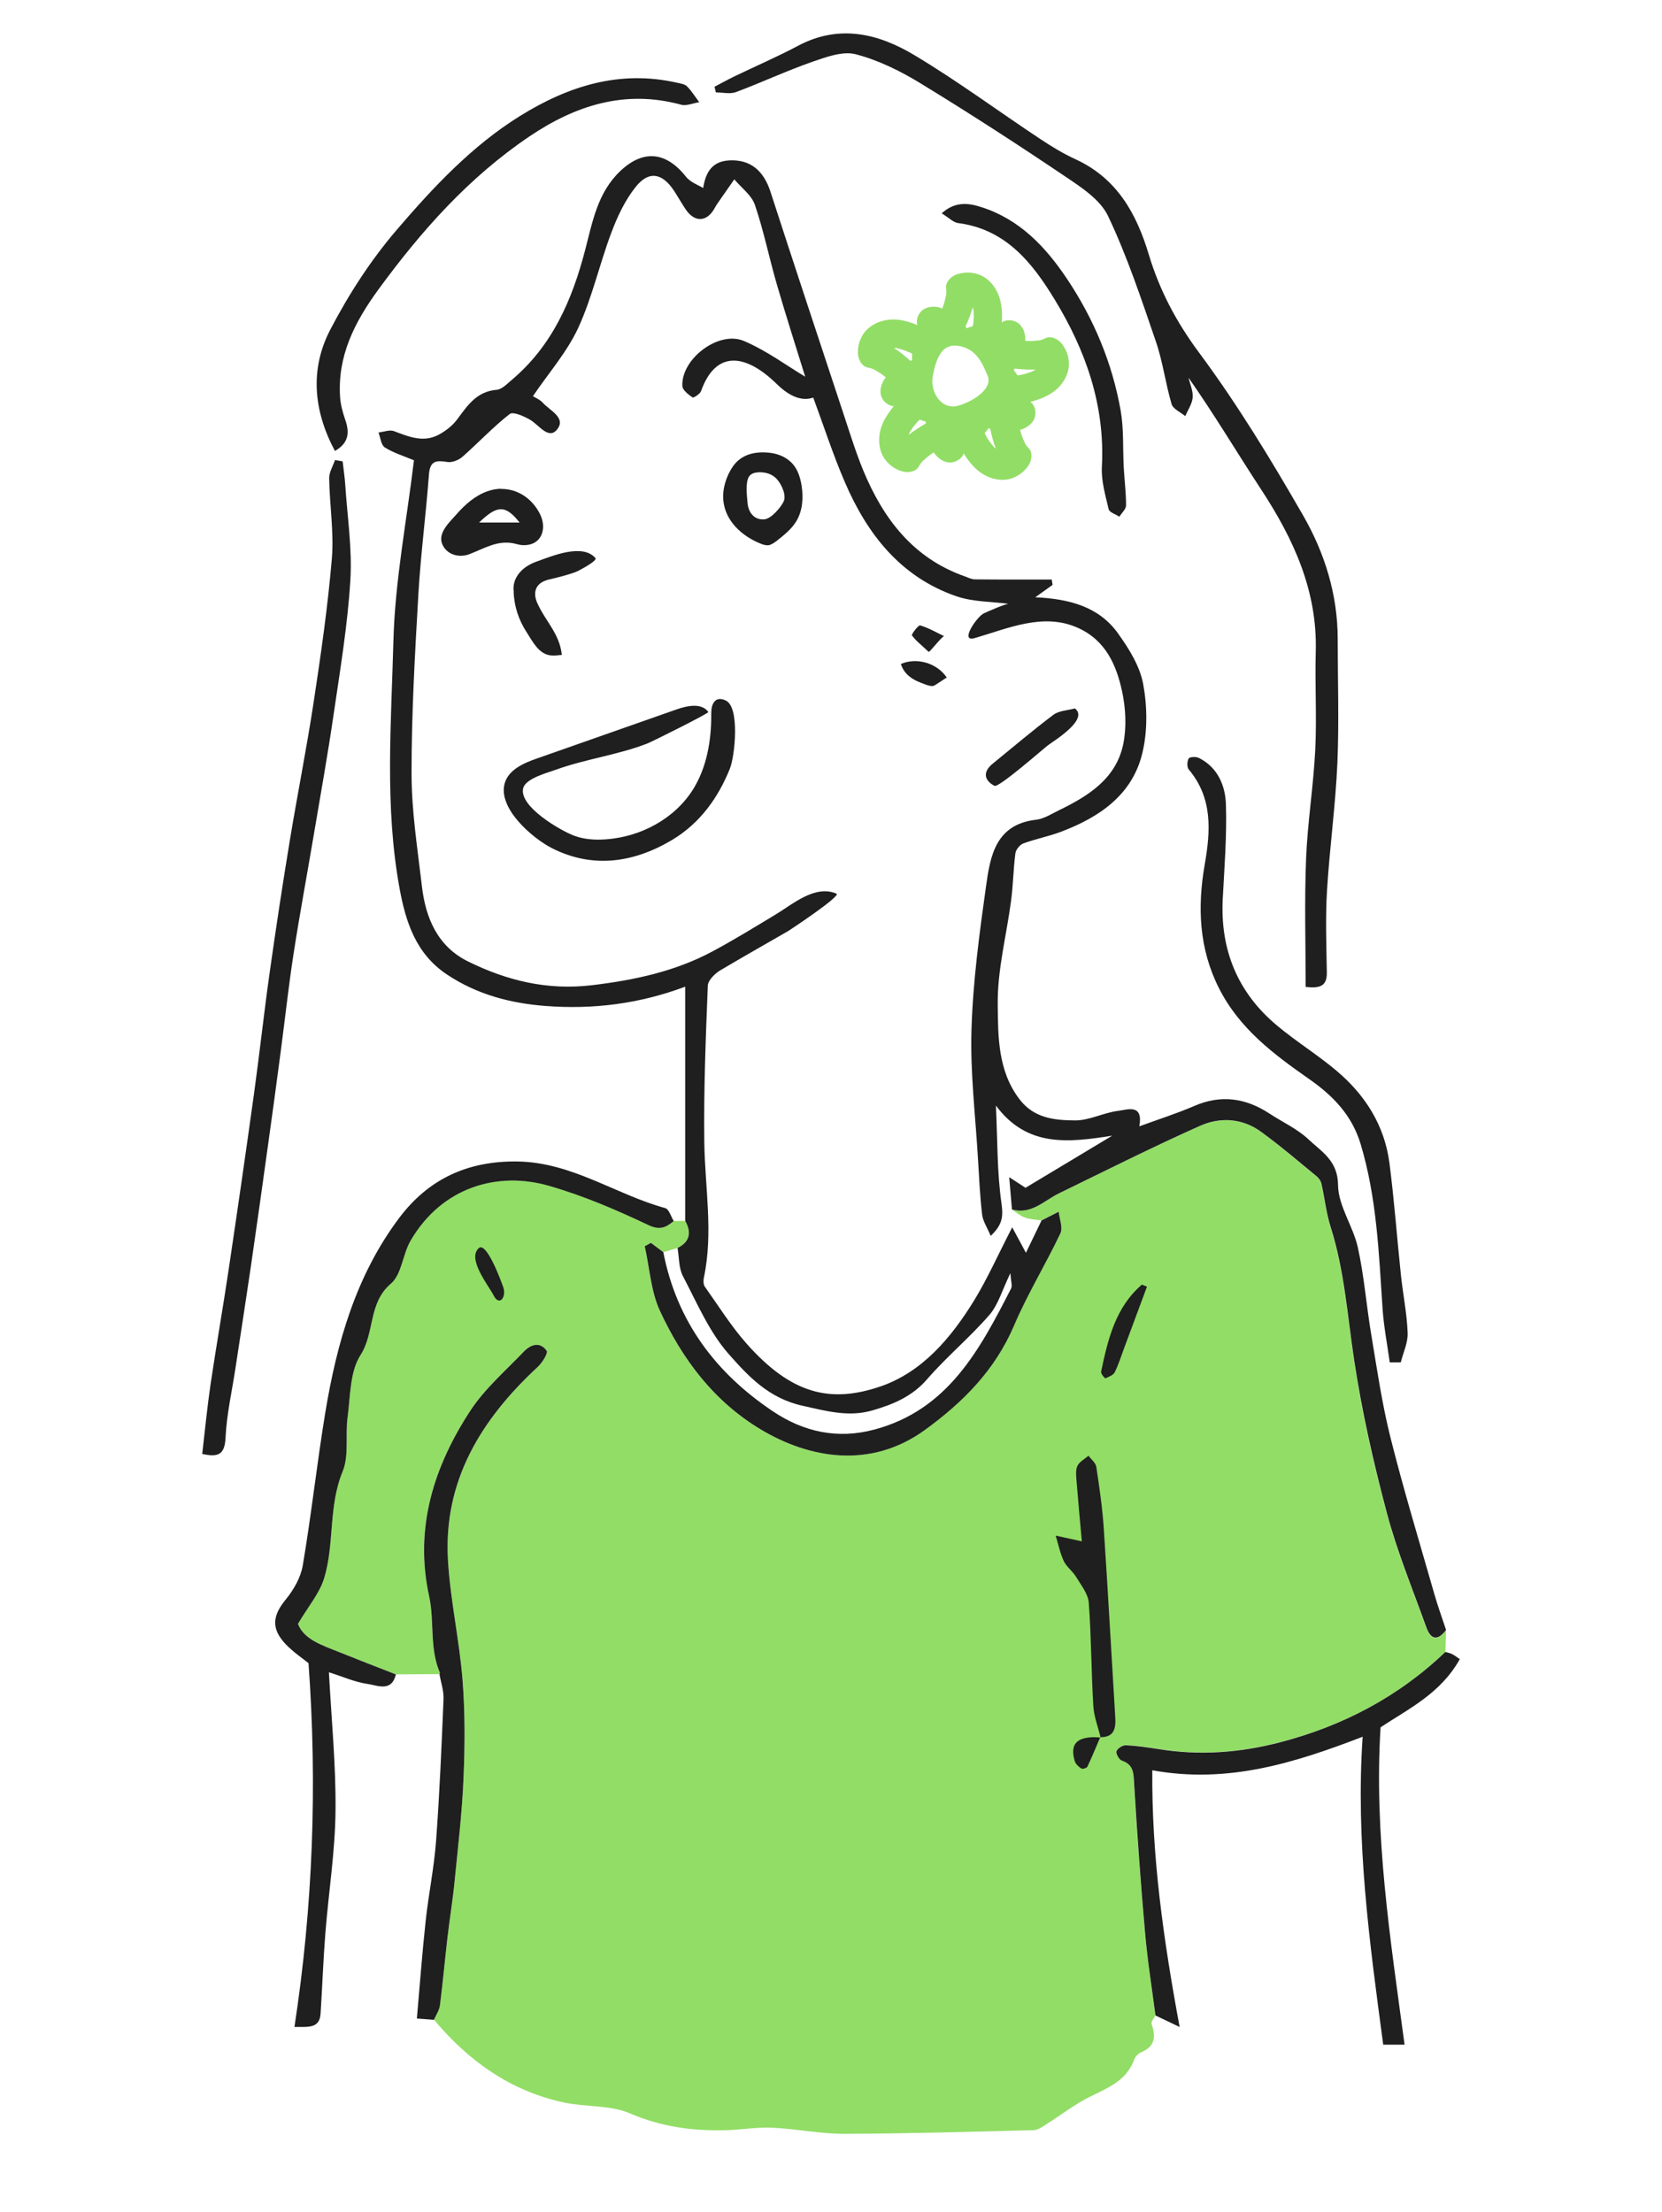
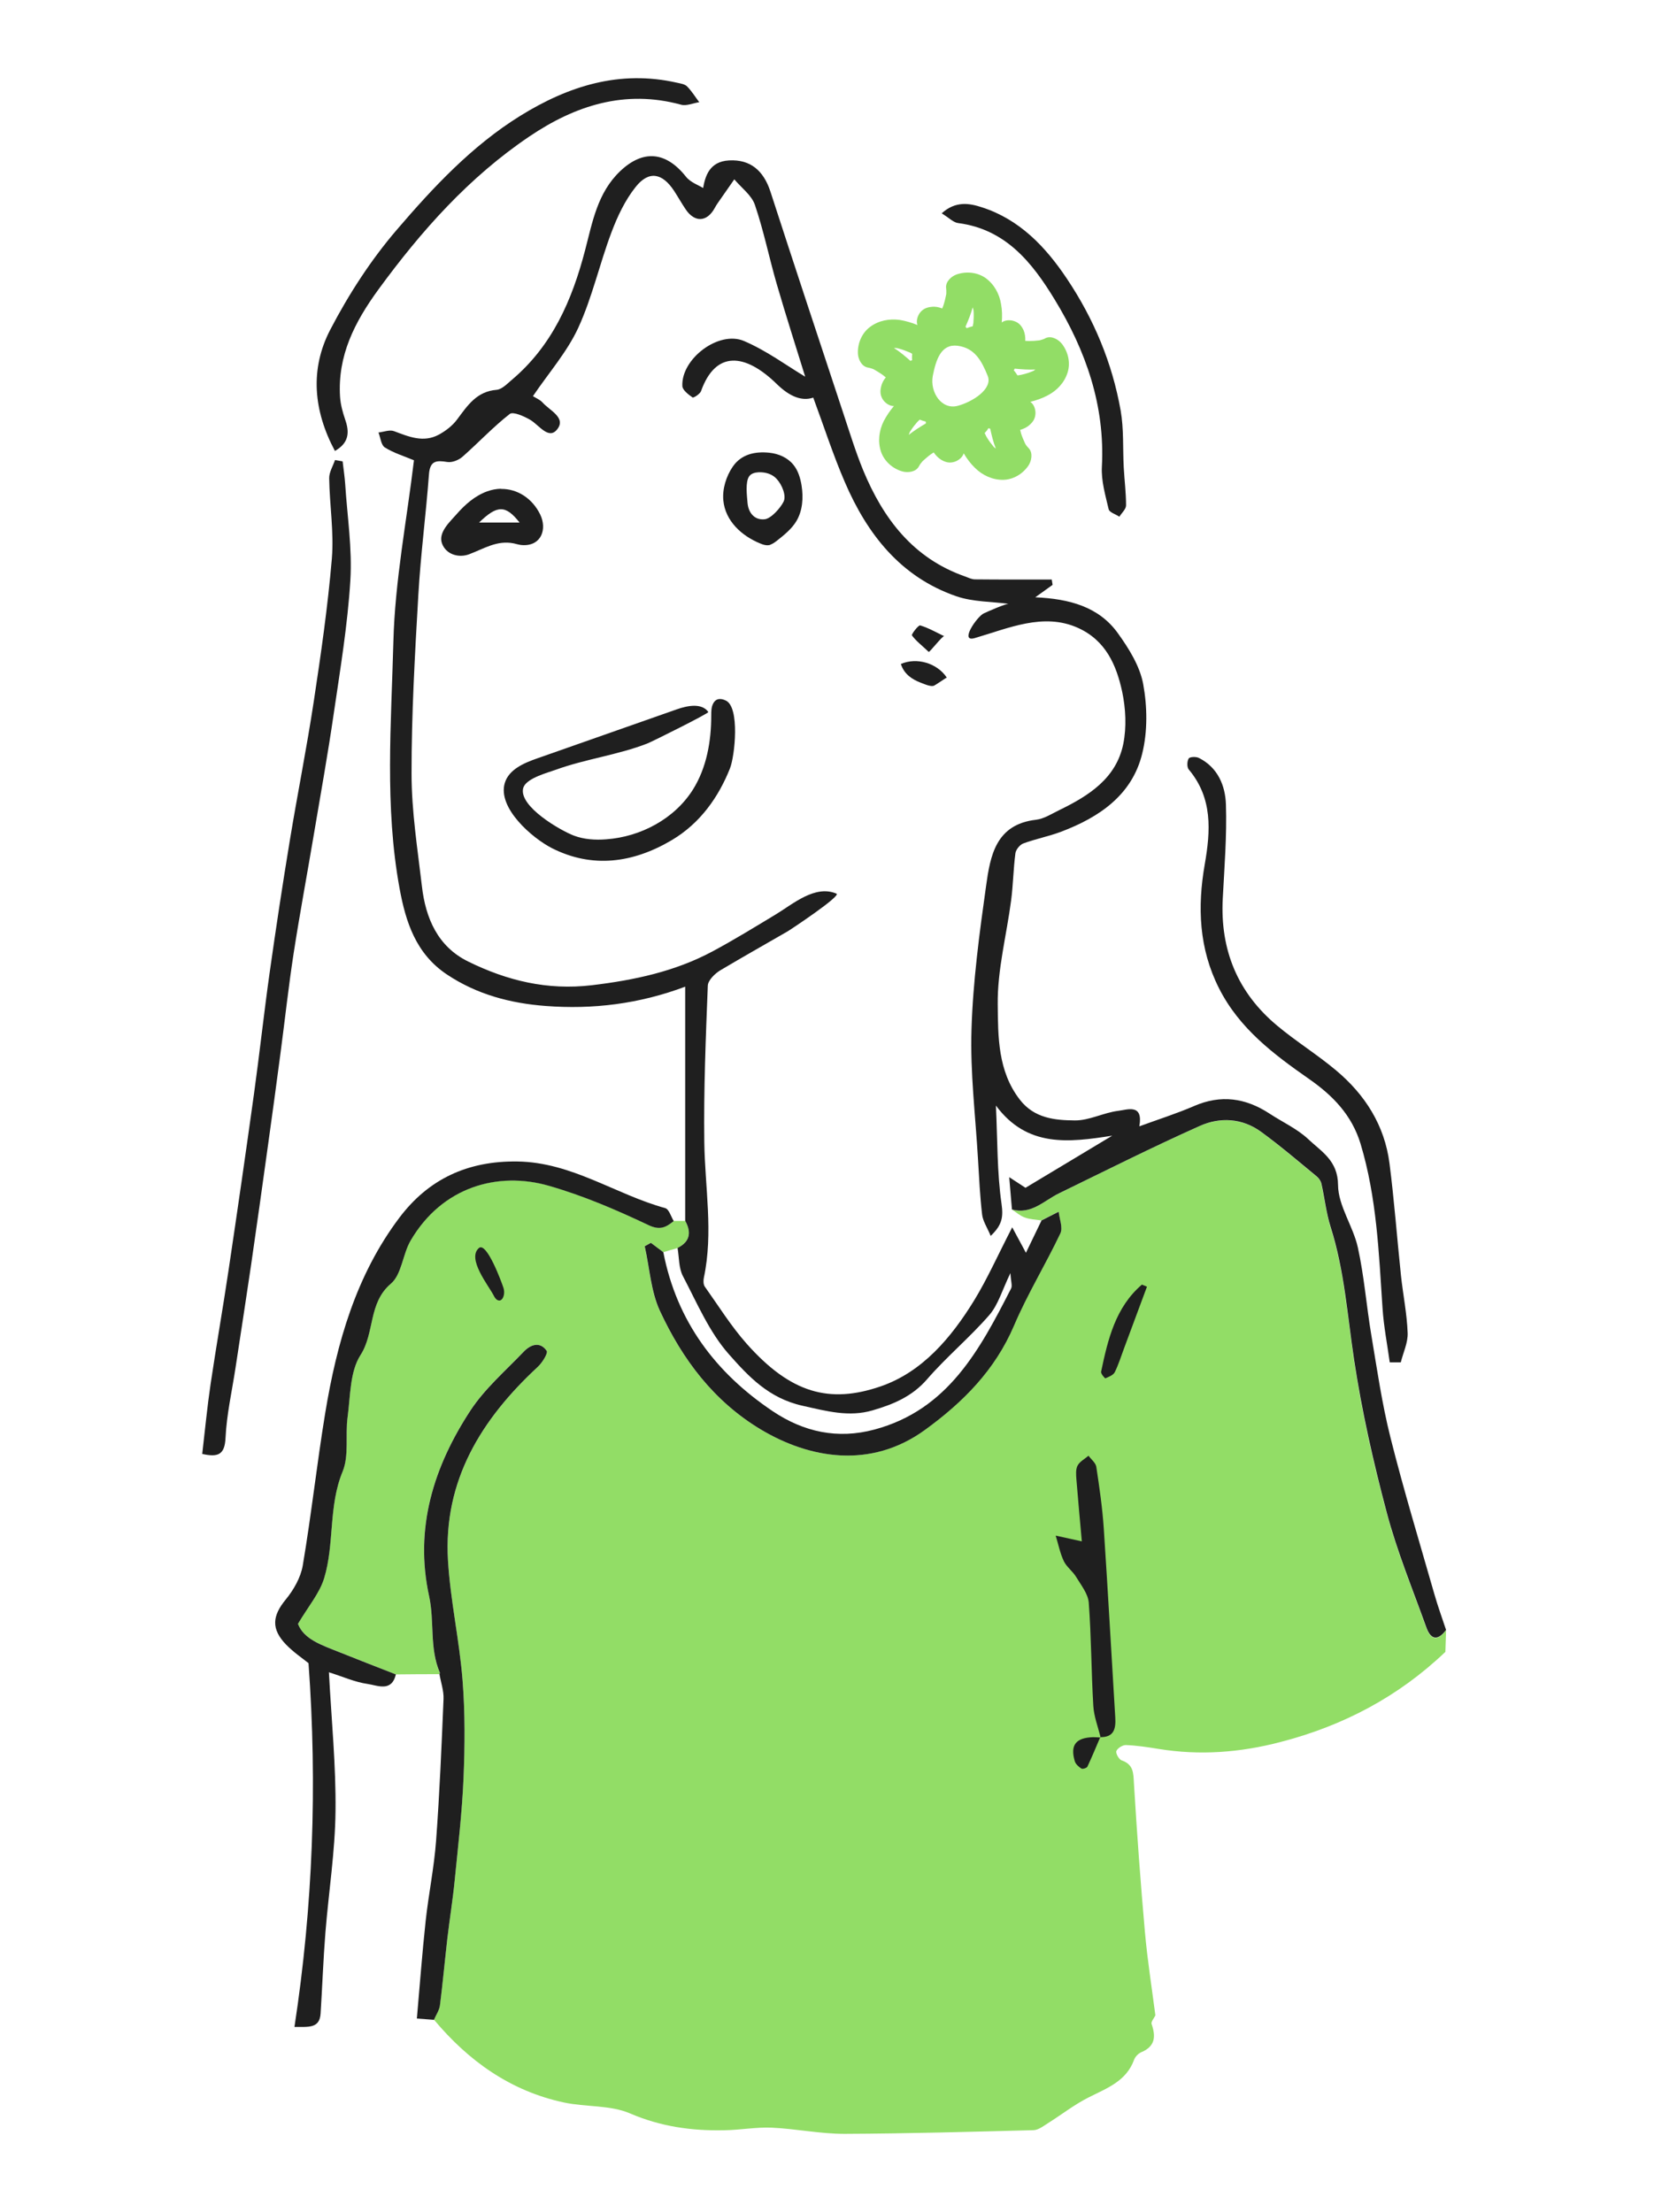
<svg xmlns="http://www.w3.org/2000/svg" id="Calque_1" viewBox="0 0 193.88 258.05">
  <defs>
    <style>.cls-1{fill:#92dd66;}.cls-2{fill:#1f1f1f;}.cls-3{fill:#45a127;}</style>
  </defs>
  <g>
    <path class="cls-3" d="m128.35,202.63c1.63.02,1.83-1.01,1.75-2.31-.45-7.35-.85-14.7-1.34-22.04-.16-2.4-.51-4.8-.87-7.18-.07-.47-.59-.87-.91-1.3-.44.38-1.03.68-1.28,1.16-.23.45-.17,1.09-.13,1.63.2,2.52.44,5.05.63,7.2-1.07-.23-2.06-.45-3.05-.67.3,1,.51,2.04.95,2.98.32.68,1.03,1.17,1.43,1.83.58.97,1.4,1.98,1.48,3.02.3,4,.3,8.02.53,12.02.07,1.24.56,2.46.85,3.69-.28-.01-.57-.05-.85-.04-2.04.05-2.72.91-2.16,2.81.1.34.46.65.77.85.14.09.63-.06.7-.22.54-1.13,1.01-2.29,1.5-3.44Zm5.44-52.55c-.19-.08-.39-.16-.58-.24-3.08,2.64-3.97,6.38-4.76,10.16-.05.22.44.79.5.77.4-.17.91-.37,1.09-.71.44-.88.73-1.84,1.08-2.77.9-2.4,1.79-4.81,2.68-7.21Zm-75.83,1.72c.35-.16.7-.32,1.05-.49-.55-1.64-1.02-3.31-1.69-4.89-.18-.42-.97-.58-1.47-.86-.2.39-.66.9-.55,1.14.82,1.73,1.76,3.41,2.66,5.1Z" />
    <path class="cls-1" d="m168.69,190.15c-.03.84-.05,1.68-.08,2.53-5.48,5.23-11.93,8.63-19.26,10.52-4.7,1.23-9.41,1.58-14.2.8-1.27-.21-2.54-.4-3.81-.45-.38-.01-.98.36-1.11.7-.1.26.3.98.62,1.09,1.41.48,1.36,1.51,1.43,2.72.35,5.77.77,11.54,1.28,17.3.29,3.24.8,6.48,1.22,9.72-.16.34-.53.74-.44,1.01.5,1.45.43,2.6-1.19,3.28-.35.15-.73.53-.85.88-.92,2.53-3.18,3.32-5.31,4.4-1.65.83-3.13,1.99-4.7,2.98-.54.34-1.14.82-1.72.84-7.36.19-14.71.4-22.07.43-2.83,0-5.63-.59-8.46-.72-1.86-.08-3.72.28-5.6.3-3.77.08-7.38-.43-10.96-1.97-2.31-.99-5.14-.72-7.7-1.27-6.22-1.33-11.13-4.84-15.16-9.66.24-.55.62-1.09.69-1.67.34-2.6.58-5.23.88-7.83.26-2.25.63-4.49.85-6.74.39-3.96.85-7.92,1.03-11.91.15-3.81.19-7.66-.11-11.45-.38-4.66-1.42-9.28-1.7-13.96-.55-9.33,3.9-16.48,10.49-22.6.52-.48,1.21-1.61,1.02-1.87-.79-1.12-1.89-.72-2.68.11-2.13,2.23-4.54,4.3-6.2,6.84-4.3,6.56-6.58,13.73-4.83,21.68.64,2.94.01,6.05,1.23,8.89.03.05-.01.14-.03.21-1.7,0-3.4.01-5.09.03-2.21-.88-4.45-1.74-6.66-2.63-1.99-.8-4.09-1.48-4.75-3.28,1.21-2.05,2.5-3.56,3.04-5.31,1.23-4.04.49-8.4,2.16-12.46.78-1.87.29-4.24.58-6.35.34-2.46.26-5.29,1.51-7.22,1.68-2.63.87-6.07,3.55-8.35,1.27-1.08,1.37-3.43,2.3-5.03,3.7-6.3,10.2-8.07,16.11-6.39,3.97,1.14,7.85,2.8,11.61,4.59,1.41.67,2.07.25,2.99-.47h1.32c.74,1.35.55,2.43-.89,3.17-.55.15-1.11.31-1.66.48-.48-.36-.97-.73-1.45-1.09-.24.14-.48.26-.73.4.57,2.53.7,5.24,1.77,7.53,2.62,5.63,6.25,10.52,11.76,13.82,5.67,3.41,12.83,4.68,19.16.06,4.48-3.26,8.19-6.99,10.4-12.2,1.57-3.67,3.68-7.12,5.41-10.74.3-.67-.13-1.67-.2-2.51-.68.34-1.36.68-2.04,1.02-.64-.1-1.32-.11-1.92-.34-.54-.19-.99-.6-1.5-.93,2.25.63,3.72-1.02,5.48-1.87,5.46-2.67,10.89-5.39,16.43-7.87,2.35-1.04,4.95-.91,7.14.68,2.24,1.63,4.34,3.45,6.49,5.21.25.2.49.54.55.86.38,1.7.57,3.43,1.08,5.08,1.6,5.04,1.95,10.27,2.73,15.45.89,6.01,2.24,11.96,3.81,17.83,1.21,4.56,3.03,8.97,4.63,13.42.53,1.48,1.37,1.55,2.3.28Z" />
    <path class="cls-2" d="m121.47,142.37c.68-.34,1.35-.68,2.03-1.03.09.85.51,1.86.2,2.52-1.72,3.62-3.83,7.06-5.4,10.74-2.22,5.21-5.93,8.94-10.4,12.19-6.34,4.61-13.49,3.34-19.16-.06-5.51-3.31-9.14-8.19-11.76-13.83-1.06-2.29-1.2-5.01-1.77-7.53.24-.13.48-.27.72-.4.48.36.96.73,1.45,1.09,1.56,8.04,6.08,14.07,12.78,18.56,3.6,2.41,7.54,3.28,11.84,2.13,8.61-2.3,12.31-9.35,15.95-16.46.16-.31-.02-.78-.08-1.79-.97,2-1.43,3.71-2.47,4.9-2.28,2.62-4.99,4.87-7.26,7.49-1.75,2.02-3.98,2.93-6.35,3.62-2.76.81-5.36.09-8.18-.54-3.95-.88-6.31-3.44-8.56-5.98-2.31-2.6-3.74-6.01-5.39-9.15-.49-.94-.43-2.17-.62-3.27,1.45-.73,1.64-1.82.89-3.17,0-9.02,0-18.04,0-27.31-5.39,2.02-10.79,2.67-16.28,2.25-4.09-.31-8-1.33-11.51-3.67-3.63-2.42-4.81-6.12-5.53-10.05-1.75-9.55-.97-19.2-.72-28.78.18-7.08,1.56-14.13,2.4-21.15-1.16-.49-2.37-.85-3.4-1.5-.44-.28-.5-1.14-.74-1.74.61-.07,1.3-.35,1.81-.16,1.73.65,3.43,1.38,5.23.41.81-.44,1.6-1.05,2.14-1.78,1.21-1.62,2.27-3.26,4.6-3.45.61-.05,1.22-.69,1.75-1.14,4.73-3.98,7.05-9.3,8.57-15.13.86-3.28,1.44-6.71,4.1-9.24,2.67-2.53,5.33-2.3,7.67.65.53.67,1.48.99,2,1.32.24-1.3.69-3.1,3.04-3.22,2.45-.13,4.01,1.16,4.82,3.66,2.8,8.63,5.65,17.24,8.5,25.85.74,2.23,1.43,4.48,2.32,6.65,2.34,5.64,5.82,10.24,11.85,12.36.39.14.79.35,1.18.35,2.99.03,5.98.02,8.96.02.03.21.07.41.1.62-.55.4-1.11.79-2.02,1.45,4,.18,7.41,1.11,9.62,4.17,1.29,1.79,2.58,3.85,2.97,5.96.48,2.63.52,5.54-.12,8.12-1.19,4.84-5.03,7.42-9.47,9.1-1.43.54-2.96.83-4.39,1.36-.41.15-.88.73-.93,1.16-.24,1.82-.26,3.68-.5,5.5-.53,4.05-1.61,8.09-1.56,12.13.04,3.75,0,7.76,2.57,11.09,1.69,2.19,4.09,2.41,6.42,2.43,1.69.02,3.36-.91,5.08-1.12,1.04-.12,2.93-.88,2.45,1.81,2.23-.82,4.36-1.49,6.39-2.37,3.13-1.36,6.01-.94,8.79.88,1.52,1,3.25,1.78,4.55,3.01,1.52,1.44,3.43,2.47,3.45,5.33.02,2.43,1.76,4.79,2.31,7.28.74,3.36,1,6.82,1.57,10.21.67,4.01,1.25,8.04,2.24,11.98,1.54,6.13,3.38,12.18,5.12,18.26.4,1.4.9,2.77,1.36,4.16-.93,1.26-1.76,1.2-2.29-.27-1.6-4.46-3.42-8.86-4.63-13.42-1.56-5.87-2.91-11.83-3.81-17.83-.78-5.18-1.13-10.42-2.73-15.46-.52-1.64-.7-3.39-1.08-5.07-.07-.32-.3-.65-.56-.86-2.14-1.76-4.25-3.57-6.49-5.2-2.19-1.59-4.78-1.73-7.13-.68-5.55,2.48-10.98,5.21-16.44,7.87-1.76.86-3.22,2.5-5.48,1.88-.09-1.09-.18-2.18-.32-3.77,1.02.67,1.49.97,1.9,1.24,3.31-1.99,6.58-3.95,10.12-6.08-5.09.8-9.92,1.4-13.57-3.51.19,4.08.13,7.79.65,11.43.22,1.55.1,2.48-1.26,3.77-.42-1-.91-1.72-1-2.48-.25-2.14-.35-4.29-.48-6.44-.29-5.05-.92-10.12-.76-15.16.17-5.59.92-11.18,1.7-16.73.49-3.52,1.12-7.19,5.83-7.73.93-.11,1.82-.69,2.7-1.12,3.44-1.67,6.66-3.7,7.48-7.74.39-1.94.28-4.11-.13-6.06-.67-3.12-1.92-6.01-5.18-7.47-4.02-1.8-8.1.06-12.02,1.2-1.84.54.26-2.51,1.05-2.88.43-.2,2.58-1.16,2.93-1.11-1.99-.27-4.19-.22-6.13-.89-6.49-2.24-10.39-7.23-13-13.3-1.39-3.22-2.47-6.58-3.69-9.87q-1.95.66-4.24-1.57c-3.74-3.66-7.16-3.92-8.85.81-.12.34-.88.82-.99.74-.48-.33-1.16-.85-1.19-1.32-.16-3.17,4.24-6.53,7.2-5.26,2.64,1.13,5,2.89,7.13,4.16-1.01-3.27-2.22-7.02-3.32-10.81-.89-3.07-1.52-6.22-2.55-9.24-.39-1.13-1.58-1.99-2.4-2.97-.65.93-1.3,1.85-1.94,2.78-.12.17-.23.36-.33.54-.91,1.68-2.35,1.75-3.41.17-.47-.7-.88-1.43-1.34-2.14-1.38-2.1-2.95-2.4-4.49-.46-1.23,1.54-2.12,3.43-2.82,5.29-1.39,3.68-2.24,7.58-3.87,11.13-1.3,2.82-3.44,5.25-5.29,7.98.36.23.83.41,1.13.75.84.94,2.83,1.79,1.65,3.18-.98,1.15-2.08-.57-3.1-1.17-.72-.42-2-.99-2.39-.68-1.94,1.52-3.65,3.35-5.51,4.99-.44.39-1.22.7-1.77.61-1.28-.21-2.02-.16-2.14,1.44-.35,4.7-.97,9.37-1.24,14.07-.4,6.95-.8,13.91-.79,20.86,0,4.38.7,8.76,1.21,13.13.43,3.72,1.85,7.03,5.4,8.77,4.52,2.22,9.21,3.38,14.43,2.76,4.94-.59,9.68-1.6,14.04-3.93,2.52-1.35,4.96-2.85,7.41-4.33,1.99-1.2,4.58-3.49,7.08-2.42.59.25-5.4,4.23-5.72,4.41-2.61,1.51-5.24,2.99-7.83,4.53-.63.38-1.43,1.16-1.46,1.78-.24,6.08-.49,12.17-.41,18.26.07,5.27,1.07,10.53-.05,15.81-.07.33-.07.79.11,1.05,1.6,2.25,3.07,4.62,4.9,6.68,5.12,5.75,9.63,7.01,15.62,4.95,4.85-1.67,8.22-5.67,10.89-10.01,1.55-2.53,2.76-5.27,4.45-8.54.7,1.3,1.17,2.16,1.6,2.97.58-1.2,1.19-2.47,1.81-3.75Z" />
-     <path class="cls-2" d="m83.35,10.12c.75-.39,1.48-.8,2.24-1.17,2.5-1.21,5.06-2.31,7.51-3.61,4.79-2.55,9.37-1.43,13.58,1.1,5.03,3.01,9.76,6.52,14.65,9.76,1.32.88,2.7,1.72,4.14,2.38,4.81,2.21,7.1,6.31,8.53,11.07,1.26,4.2,3.22,7.91,5.89,11.5,4.46,6.01,8.37,12.45,12.11,18.95,2.53,4.39,4.05,9.25,4.05,14.45,0,4.83.17,9.67-.04,14.49-.22,4.97-.91,9.91-1.21,14.87-.19,3.17-.07,6.35-.02,9.53.02,1.45-.64,1.91-2.47,1.67,0-4.98-.15-9.97.05-14.95.17-4.24.86-8.46,1.07-12.71.19-3.81-.05-7.65.06-11.46.19-7.08-2.58-13.1-6.35-18.86-2.83-4.32-5.47-8.76-8.49-13.07.18.77.54,1.55.48,2.3-.06.75-.56,1.46-.86,2.18-.55-.46-1.43-.83-1.6-1.41-.71-2.41-1.02-4.95-1.84-7.32-1.69-4.93-3.34-9.92-5.57-14.61-.91-1.92-3.13-3.36-5.02-4.63-5.53-3.73-11.14-7.36-16.84-10.84-2.35-1.44-4.92-2.71-7.57-3.4-1.52-.4-3.45.32-5.07.88-3.01,1.05-5.91,2.41-8.9,3.53-.69.26-1.56.04-2.35.04-.05-.22-.11-.44-.16-.67Z" />
    <path class="cls-2" d="m78.61,142.42c-.91.72-1.58,1.14-2.99.47-3.75-1.78-7.62-3.44-11.61-4.58-5.9-1.69-12.41.09-16.1,6.38-.94,1.6-1.04,3.96-2.31,5.04-2.67,2.27-1.86,5.72-3.55,8.34-1.24,1.93-1.17,4.76-1.5,7.22-.29,2.11.19,4.48-.58,6.35-1.68,4.06-.93,8.43-2.16,12.46-.54,1.75-1.84,3.27-3.05,5.31.67,1.8,2.77,2.48,4.76,3.28,2.21.89,4.44,1.75,6.66,2.62-.5,2.11-2.16,1.27-3.31,1.11-1.47-.21-2.88-.85-4.5-1.36.3,5.63.83,10.91.77,16.19-.05,4.73-.8,9.45-1.18,14.18-.25,3.14-.36,6.29-.56,9.43-.11,1.8-1.47,1.55-3.05,1.57,2.15-14.05,2.68-28.14,1.64-42.43-.66-.54-1.74-1.26-2.63-2.18-1.76-1.83-1.58-3.35-.04-5.23.93-1.13,1.76-2.58,2-3.99,1-5.91,1.65-11.88,2.62-17.79,1.35-8.17,3.59-16.07,8.67-22.8,3.39-4.48,7.94-6.61,13.74-6.53,6.37.09,11.44,3.84,17.25,5.44.44.12.67.98.99,1.5Z" />
    <path class="cls-2" d="m23.59,169.6c.32-2.75.58-5.47.98-8.18.66-4.44,1.44-8.87,2.1-13.31,1.02-6.84,2.01-13.68,2.96-20.53.65-4.69,1.16-9.4,1.82-14.09.73-5.16,1.51-10.32,2.36-15.46.89-5.41,1.97-10.78,2.79-16.2.84-5.53,1.64-11.08,2.11-16.65.26-3.1-.26-6.26-.31-9.39-.01-.71.44-1.42.68-2.13.3.05.6.1.89.16.1.89.24,1.78.3,2.67.24,3.74.83,7.5.6,11.21-.32,5.2-1.18,10.38-1.94,15.55-.68,4.69-1.52,9.36-2.31,14.03-.78,4.65-1.65,9.28-2.37,13.94-.59,3.84-1.01,7.71-1.52,11.56-.48,3.64-.97,7.27-1.48,10.9-.65,4.67-1.3,9.35-1.98,14.01-.58,3.96-1.2,7.92-1.8,11.88-.41,2.71-1.03,5.41-1.16,8.13-.09,2.01-.89,2.3-2.73,1.89Z" />
-     <path class="cls-2" d="m134.79,235.09c-.42-3.24-.94-6.47-1.22-9.72-.51-5.76-.92-11.53-1.27-17.29-.07-1.21-.03-2.25-1.44-2.72-.32-.11-.71-.83-.62-1.09.12-.34.73-.72,1.11-.7,1.27.06,2.54.25,3.8.45,4.8.78,9.5.43,14.21-.8,7.32-1.91,13.77-5.3,19.25-10.53.27.08.56.13.8.26.32.16.6.39.88.58-2.23,4.01-6,5.8-9.24,7.95-.78,12.49,1.14,24.7,2.8,37.02h-2.49c-1.6-11.92-3.23-23.82-2.4-35.92-7.84,3.02-15.72,5.53-24.54,3.91-.08,9.92,1.27,19.59,3.19,29.95-1.27-.61-2.04-.98-2.82-1.35Z" />
    <path class="cls-2" d="m51.27,195.29c.01-.07.06-.16.03-.21-1.22-2.85-.6-5.95-1.24-8.89-1.74-7.95.53-15.12,4.83-21.68,1.67-2.54,4.07-4.61,6.2-6.84.79-.83,1.89-1.24,2.68-.11.19.26-.51,1.39-1.03,1.87-6.59,6.11-11.04,13.27-10.48,22.6.28,4.67,1.33,9.29,1.7,13.96.3,3.8.27,7.64.11,11.46-.17,3.98-.64,7.94-1.03,11.9-.22,2.25-.59,4.49-.85,6.73-.3,2.61-.54,5.23-.87,7.84-.08.58-.46,1.12-.7,1.68-.56-.04-1.12-.08-1.99-.15.34-3.85.62-7.64,1.03-11.43.34-3.1.98-6.18,1.21-9.29.41-5.51.64-11.03.87-16.55.04-.96-.31-1.93-.47-2.89Z" />
    <path class="cls-2" d="m162.12,158.91c-.29-2.1-.7-4.19-.84-6.3-.43-6.45-.67-12.9-2.56-19.18-1.03-3.4-3.28-5.67-6.02-7.58-4.14-2.89-8.12-5.88-10.49-10.56-2.35-4.64-2.54-9.49-1.67-14.47.68-3.91.94-7.73-1.87-11.07-.22-.27-.2-.96,0-1.28.13-.2.86-.23,1.19-.06,2.21,1.11,3.08,3.24,3.15,5.42.12,3.66-.18,7.34-.37,11-.31,5.99,1.75,10.97,6.34,14.8,2.21,1.85,4.69,3.38,6.9,5.24,3.37,2.83,5.64,6.4,6.21,10.82.56,4.35.88,8.73,1.34,13.09.24,2.24.7,4.47.78,6.71.04,1.13-.52,2.28-.8,3.42-.43,0-.86,0-1.29,0Z" />
    <path class="cls-2" d="m39.08,52.62c-2.53-4.72-2.94-9.57-.56-14.15,2.15-4.13,4.74-8.14,7.77-11.67,4.25-4.96,8.76-9.79,14.4-13.29,5.62-3.48,11.6-5.38,18.29-3.86.41.09.91.16,1.17.43.54.54.95,1.22,1.42,1.84-.71.11-1.5.47-2.13.29-6.55-1.79-12.34.1-17.69,3.71-7.05,4.76-12.59,10.99-17.6,17.84-2.8,3.84-4.78,7.73-4.48,12.53.06.89.3,1.78.59,2.63.53,1.5.46,2.74-1.19,3.68Z" />
    <path class="cls-2" d="m109.86,24.88c1.63-1.48,3.26-1.16,4.65-.71,4.41,1.41,7.45,4.6,9.95,8.34,3.14,4.69,5.29,9.83,6.27,15.38.38,2.16.24,4.42.36,6.63.08,1.48.27,2.95.27,4.43,0,.44-.51.88-.78,1.32-.43-.29-1.16-.5-1.25-.87-.38-1.63-.88-3.32-.79-4.96.38-7.15-1.88-13.55-5.5-19.49-2.61-4.29-5.7-8.21-11.27-8.93-.56-.07-1.07-.62-1.91-1.13Z" />
    <path class="cls-2" d="m128.39,202.66c-.3-1.23-.78-2.45-.85-3.69-.24-4-.23-8.03-.53-12.02-.08-1.04-.9-2.06-1.48-3.02-.4-.66-1.1-1.15-1.43-1.83-.44-.93-.64-1.98-.95-2.98.99.22,1.98.43,3.05.67-.19-2.15-.43-4.68-.63-7.2-.04-.55-.1-1.18.13-1.63.25-.48.84-.78,1.28-1.16.31.43.84.83.91,1.3.36,2.38.71,4.78.87,7.18.49,7.34.89,14.69,1.34,22.04.08,1.31-.13,2.33-1.75,2.31l.03.04Z" />
    <path class="cls-2" d="m133.8,150.08c-.89,2.4-1.79,4.81-2.68,7.21-.35.93-.64,1.89-1.08,2.77-.17.34-.69.54-1.09.71-.06.02-.55-.54-.5-.77.79-3.78,1.68-7.52,4.76-10.16.19.08.39.16.58.24Z" />
    <path class="cls-2" d="m58.03,151.65c-.14-.08-.3-.25-.44-.54-.61-1.18-3.14-4.29-1.73-5.53.91-.8,2.68,4.05,2.87,4.64.26.81-.16,1.72-.69,1.42Z" />
    <path class="cls-2" d="m128.35,202.63c-.49,1.15-.97,2.31-1.5,3.44-.08.16-.56.31-.7.22-.32-.2-.67-.52-.77-.85-.56-1.9.12-2.75,2.16-2.81.28,0,.57.03.85.04,0,0-.03-.04-.03-.04Z" />
    <path class="cls-2" d="m61.1,91.75c-.03.06-.05.12-.07.19-.52,2.13,4.36,4.94,5.92,5.53,1.19.45,2.5.53,3.77.43,4.02-.29,7.97-2.39,10.12-5.81,1.59-2.54,2.13-5.62,2.13-8.62,0-.48,0-.98.22-1.4.34-.65.92-.63,1.49-.35,1.64.79,1.05,6.47.47,7.92-1.32,3.31-3.45,6.38-6.79,8.36-4.55,2.69-9.28,3.3-13.96.94-2.29-1.16-6.4-4.69-5.51-7.62.48-1.57,2.23-2.32,3.78-2.86,5.43-1.91,10.86-3.81,16.28-5.72,1.25-.44,2.91-.77,3.68.31.1.14-6.56,3.46-7.13,3.68-3.44,1.34-7.22,1.8-10.7,3.07-.87.32-3.22.92-3.71,1.97Z" />
    <path class="cls-2" d="m89.86,63.55c-.06.02-.13.04-.19.04-.33.05-.66-.06-.97-.19-2.15-.87-4.09-2.61-4.32-5.03-.13-1.34.34-2.83,1.1-3.94.99-1.44,2.58-1.8,4.28-1.62,1.06.11,2.12.57,2.79,1.4.56.68.82,1.57.96,2.44.22,1.41.12,2.92-.61,4.14-.55.91-1.4,1.59-2.23,2.25-.25.19-.5.39-.8.49Zm1.63-5.27c.17-.84-.48-2.14-1.15-2.66-.52-.41-1.2-.56-1.86-.53-.4.02-.84.13-1.08.46-.48.67-.26,2.31-.2,3.07.08,1.13.77,2.08,2,1.95.78-.08,1.89-1.39,2.21-2.06.04-.07.06-.16.08-.24Z" />
    <path class="cls-2" d="m58.44,57.03c1.93-.03,3.68,1.13,4.58,2.99.8,1.66.17,3.62-1.98,3.57-.38,0-.75-.13-1.12-.21-1.95-.39-3.46.62-5.19,1.27-1.22.46-2.72.03-3.18-1.29-.44-1.27.95-2.51,1.71-3.38.98-1.12,2.13-2.14,3.55-2.66.55-.2,1.1-.3,1.63-.31Zm2.17,3.92c-1.62-2.06-2.6-2.07-4.72,0h4.72Z" />
-     <path class="cls-2" d="m59.93,69.01c-.21-1.46.81-2.85,2.65-3.5,1.77-.63,5.36-2.18,6.88-.41.27.32-2.05,1.53-2.28,1.61-1.04.39-2.12.64-3.19.9-1.62.4-1.83,1.58-1.31,2.74.97,2.15,2.6,3.56,2.86,6.04-.43.05-.86.1-1.29.06-1.42-.15-2.13-1.65-2.82-2.71-.92-1.42-1.46-3.02-1.51-4.72Z" />
-     <path class="cls-2" d="m116.02,91.67c-1.31-.69-1.32-1.7-.22-2.59,2.35-1.91,4.66-3.88,7.08-5.7.65-.49,1.66-.51,2.51-.75,1.67,1.29-2.41,3.75-3.15,4.31-.66.51-5.74,4.97-6.22,4.72Z" />
    <path class="cls-2" d="m108.8,80.02c-.44.02-1-.24-1.4-.39-1.08-.42-1.94-1.03-2.31-2.18,1.86-.81,4.24-.1,5.36,1.59-.03-.04-1.39.94-1.57.97-.03,0-.06,0-.09,0Z" />
    <path class="cls-2" d="m108.34,76.04c-.88-.83-1.52-1.31-1.96-1.93-.08-.12.76-1.22.96-1.16.98.29,1.88.82,2.81,1.26-.19-.09-1.72,1.92-1.82,1.83Z" />
  </g>
  <path class="cls-1" d="m123.87,40.1c-.4-.51-1.22-.98-1.9-.66-.16.1-.33.16-.52.21-.06.02-.13.03-.19.05-.41.05-.81.08-1.22.08-.14,0-.28-.02-.44-.02.02-.43-.03-.85-.19-1.23-.24-.51-.52-.87-1.06-1.06-.46-.17-1.08-.17-1.49.14.06-.71.05-1.42-.08-2.12-.19-1.22-.81-2.34-1.82-3.07-.98-.68-2.28-.79-3.39-.4-.6.22-1.3.85-1.2,1.6.02.19.03.36.02.55,0,.06,0,.14-.02.21-.08.4-.17.79-.3,1.19-.05.14-.09.27-.16.41-.4-.16-.81-.24-1.22-.19-.55.05-1,.22-1.35.66-.3.38-.49.98-.32,1.46-.66-.27-1.34-.47-2.04-.59-1.22-.17-2.48.06-3.48.81-.95.7-1.47,1.91-1.42,3.09.02.65.4,1.5,1.14,1.65.19.03.36.08.54.14.06.03.13.05.19.08.35.21.7.41,1.03.65.13.1.24.19.35.28-.27.33-.47.71-.55,1.11-.13.54-.09,1.01.22,1.49.27.4.78.76,1.28.74-.46.54-.85,1.12-1.19,1.76-.55,1.11-.71,2.39-.32,3.56.38,1.12,1.36,1.99,2.5,2.31.62.17,1.55.08,1.91-.57.09-.17.19-.33.32-.47.03-.05.08-.1.13-.16.3-.27.6-.54.93-.78.13-.08.25-.16.36-.24.24.35.54.66.89.87.49.28.93.4,1.49.24.46-.13.98-.51,1.12-1,.36.6.79,1.19,1.3,1.68.87.87,2.04,1.42,3.29,1.41,1.19-.02,2.29-.68,2.96-1.66.36-.54.55-1.46.05-2.01-.13-.13-.25-.27-.36-.43-.03-.06-.06-.11-.09-.17-.17-.36-.33-.74-.46-1.14-.03-.14-.06-.28-.11-.41.41-.13.79-.3,1.11-.59.41-.36.66-.76.68-1.33.02-.47-.17-1.08-.6-1.36.7-.17,1.38-.41,1.99-.73,1.11-.57,1.99-1.5,2.36-2.69.36-1.14.06-2.41-.66-3.34Zm-19.56.49c.11,0,.22,0,.33.02h.06s.03.02.03.02c.06.02.11.02.19.05.38.1.76.25,1.14.41h.02c.08.05.17.09.27.14.02.02.05.03.06.05-.02.24-.03.49,0,.73-.08.03-.14.05-.21.08-.59-.52-1.22-1.06-1.9-1.49Zm1.68,10.17c.05-.11.08-.22.13-.32v-.02c.05-.08.09-.16.14-.22.22-.35.47-.66.74-.97l.02-.02c.06-.06.14-.14.21-.21.03-.02.05-.03.08-.05.22.1.44.17.68.22,0,.08.02.14.02.22-.68.4-1.38.84-2.01,1.34Zm7.48-14.92c.03.11.06.22.09.33v.05c0,.06.02.16.02.22.02.41,0,.81-.03,1.22v.02c-.03.09-.05.21-.06.3,0,.03-.02.05-.02.08-.24.05-.47.13-.7.22-.05-.06-.09-.11-.14-.17.32-.73.63-1.49.84-2.26Zm-1.76,11.5c-1.87.49-3.24-1.58-2.9-3.48.38-1.93.98-3.77,2.9-3.53,1.99.27,2.78,1.71,3.51,3.51.62,1.53-1.79,3.05-3.51,3.5Zm4.21,4.75h-.02s-.03-.03-.03-.03c-.02-.02-.02-.03-.02-.03-.03-.05-.08-.09-.11-.14-.27-.32-.49-.65-.7-1.01-.05-.1-.09-.19-.13-.28-.02-.02-.03-.05-.05-.08.17-.17.32-.36.44-.57.06.02.14.03.21.05.17.78.36,1.57.66,2.33-.09-.08-.19-.14-.27-.22Zm4.6-8.81h-.02s-.02.02-.03.02c-.06.03-.14.05-.21.08-.38.16-.78.25-1.17.35h-.02c-.09.02-.21.03-.3.05h-.08c-.13-.21-.27-.41-.43-.59.05-.06.08-.13.11-.19.79.08,1.61.14,2.42.1-.09.06-.19.13-.28.19Z" />
</svg>